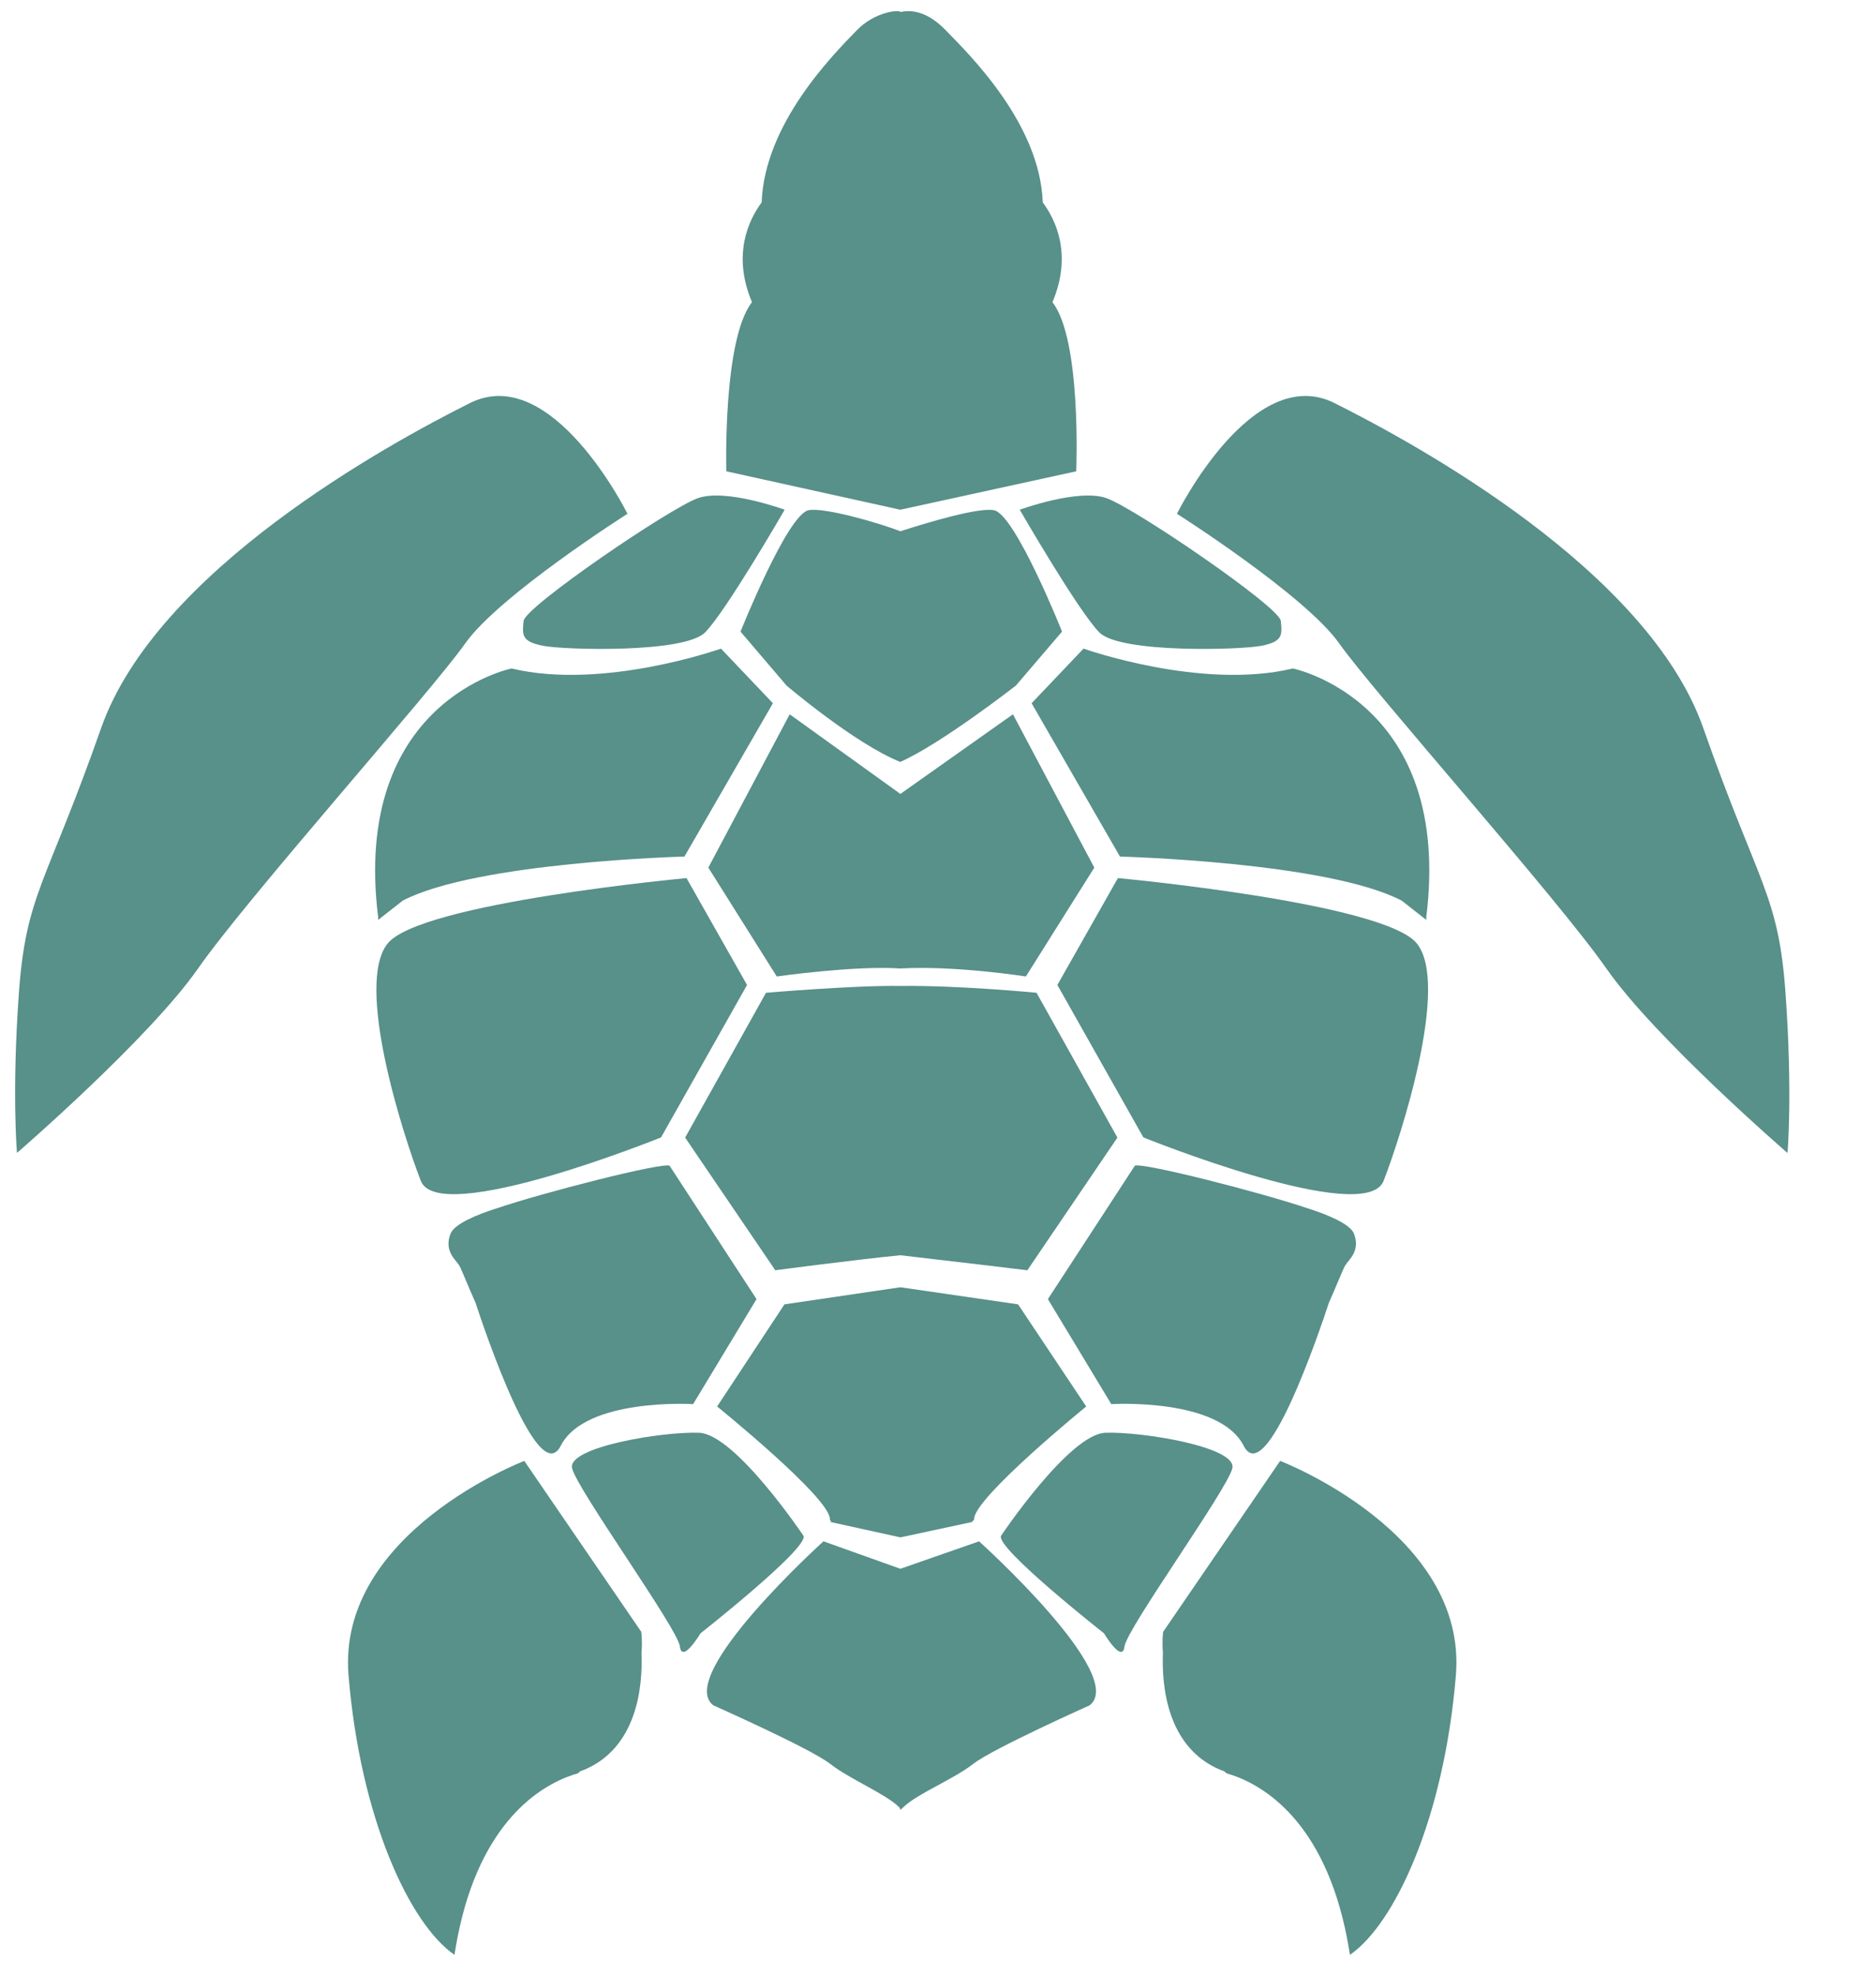
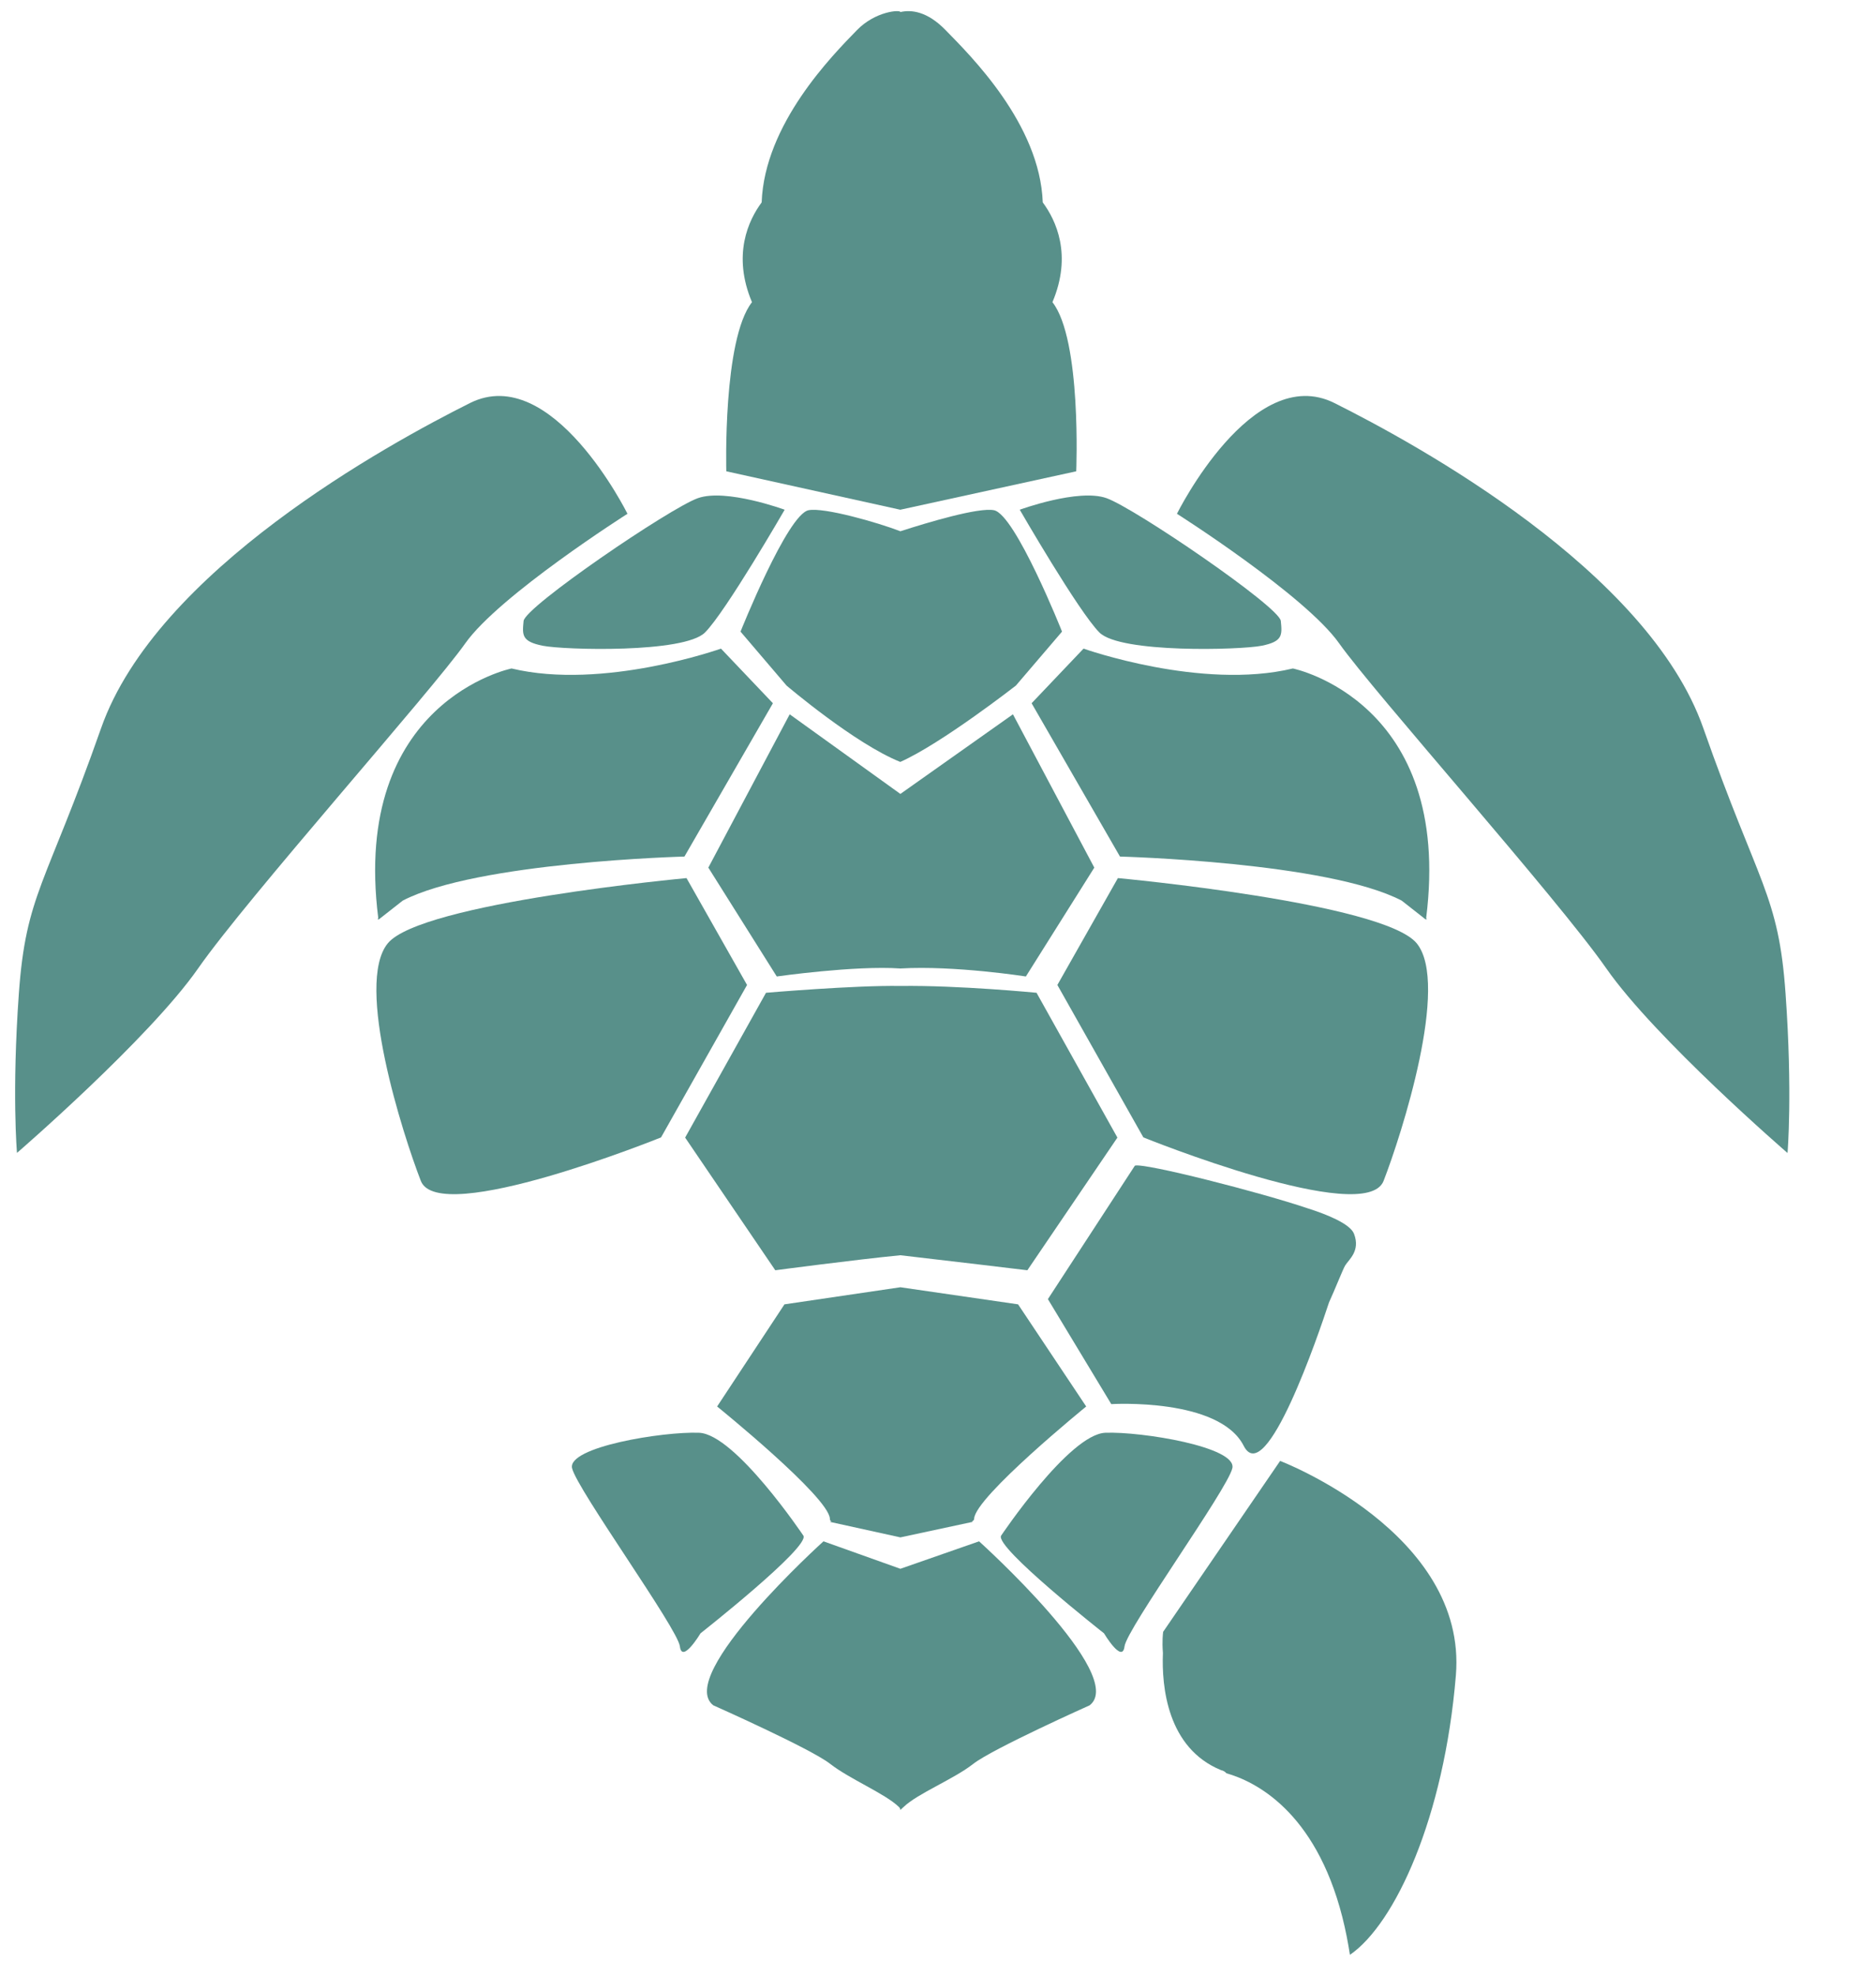
<svg xmlns="http://www.w3.org/2000/svg" width="19px" height="20px" viewBox="0 0 19 20" version="1.1">
  <g id="Page-1" stroke="none" stroke-width="1" fill="none" fill-rule="evenodd">
    <g id="noun_turtle_579527" fill="#58908A" fill-rule="nonzero">
      <line x1="8.889" y1="7.816" x2="9.119" y2="7.816" id="Path" />
      <path d="M10.328,5.16 C10.328,5.16 10.922,4.942 11.207,5.043 C11.492,5.144 12.957,6.142 12.972,6.286 C12.986,6.429 12.993,6.494 12.778,6.537 C12.562,6.58 11.346,6.614 11.135,6.403 C10.924,6.192 10.328,5.16 10.328,5.16 Z" id="Path" />
      <path d="M14.444,9.294 C14.721,7.097 13.094,6.767 13.094,6.767 C12.166,6.99 10.974,6.566 10.974,6.566 L10.448,7.119 L11.343,8.671 C11.343,8.671 13.446,8.726 14.196,9.117 L14.442,9.31 C14.443,9.307 14.443,9.305 14.443,9.302 C14.455,9.312 14.454,9.309 14.444,9.294 Z" id="Path" />
-       <path d="M10.709,9.971 L11.322,8.889 C11.322,8.889 14.013,9.138 14.349,9.55 C14.684,9.962 14.195,11.485 14.013,11.954 C13.831,12.424 11.58,11.514 11.58,11.514 L10.709,9.971 Z" id="Path" />
+       <path d="M10.709,9.971 L11.322,8.889 C11.322,8.889 14.013,9.138 14.349,9.55 C14.684,9.962 14.195,11.485 14.013,11.954 C13.831,12.424 11.58,11.514 11.58,11.514 L10.709,9.971 " id="Path" />
      <path d="M13.713,12.489 C13.673,12.388 13.437,12.293 13.244,12.232 C12.773,12.072 11.582,11.768 11.494,11.8 L10.613,13.151 L11.255,14.214 C11.255,14.214 12.347,14.147 12.596,14.636 C12.821,15.077 13.357,13.498 13.46,13.185 C13.521,13.052 13.599,12.853 13.623,12.812 C13.659,12.751 13.781,12.665 13.713,12.489 Z" id="Path" />
      <path d="M10.139,15.546 C10.139,15.546 10.829,14.518 11.195,14.504 C11.561,14.49 12.531,14.648 12.481,14.863 C12.431,15.079 11.411,16.487 11.389,16.667 C11.367,16.846 11.181,16.534 11.181,16.534 C11.181,16.534 10.074,15.664 10.139,15.546 Z" id="Path" />
      <path d="M12.965,14.789 L11.779,16.521 C11.779,16.521 11.78,16.524 11.78,16.524 C11.779,16.528 11.768,16.613 11.778,16.733 C11.764,17.074 11.822,17.696 12.366,17.919 C12.389,17.924 12.408,17.935 12.421,17.951 C12.703,18.031 13.319,18.325 13.595,19.406 C13.629,19.54 13.653,19.667 13.672,19.789 C14.129,19.475 14.626,18.4 14.745,16.96 C14.865,15.515 12.965,14.789 12.965,14.789 Z" id="Path" />
      <path d="M11.92,5.201 C11.92,5.201 12.682,3.664 13.515,4.08 C14.349,4.497 16.691,5.776 17.251,7.371 C17.811,8.966 18.013,9.052 18.084,10.058 C18.156,11.063 18.104,11.672 18.104,11.672 C18.104,11.672 16.767,10.517 16.269,9.804 C15.771,9.09 13.908,7.002 13.563,6.513 C13.218,6.025 11.92,5.201 11.92,5.201 Z" id="Path" />
      <path d="M10.659,3.059 C10.862,2.58 10.694,2.228 10.561,2.049 C10.532,1.254 9.826,0.56 9.578,0.306 C9.39,0.112 9.227,0.097 9.119,0.122 C9.119,0.097 8.866,0.112 8.678,0.306 C8.431,0.56 7.743,1.254 7.714,2.049 C7.581,2.228 7.414,2.58 7.616,3.059 C7.319,3.438 7.356,4.771 7.356,4.771 L9.118,5.16 L10.9,4.771 C10.9,4.771 10.956,3.438 10.659,3.059 Z" id="Path" />
      <path d="M10.498,10.05 C10.498,10.05 9.707,9.973 9.119,9.981 C8.659,9.973 7.758,10.05 7.758,10.05 L6.939,11.516 L7.852,12.859 C7.852,12.859 8.659,12.752 9.119,12.707 C9.515,12.752 10.405,12.859 10.405,12.859 L11.317,11.516 L10.498,10.05 Z" id="Path" />
      <path d="M9.916,15.603 L9.119,15.881 L8.34,15.603 C8.34,15.603 6.836,16.961 7.224,17.263 C7.224,17.263 8.21,17.701 8.407,17.855 C8.605,18.01 8.963,18.156 9.103,18.291 C9.116,18.303 9.118,18.312 9.118,18.323 C9.13,18.312 9.14,18.303 9.153,18.291 C9.293,18.156 9.661,18.01 9.858,17.855 C10.056,17.701 11.036,17.263 11.036,17.263 C11.425,16.961 9.916,15.603 9.916,15.603 Z" id="Path" />
      <path d="M10.259,7.231 L9.119,8.037 L7.998,7.231 L7.174,8.783 L7.867,9.885 C7.867,9.885 8.659,9.772 9.119,9.804 C9.669,9.772 10.39,9.885 10.39,9.885 L11.083,8.783 L10.259,7.231 Z" id="Path" />
      <path d="M7.947,5.16 C7.947,5.16 7.353,4.942 7.068,5.043 C6.783,5.144 5.318,6.142 5.303,6.286 C5.289,6.429 5.282,6.494 5.497,6.537 C5.713,6.58 6.929,6.614 7.14,6.403 C7.351,6.192 7.947,5.16 7.947,5.16 Z" id="Path" />
      <path d="M10.067,5.165 C9.911,5.134 9.395,5.289 9.119,5.378 C8.889,5.289 8.345,5.134 8.189,5.165 C7.974,5.208 7.5,6.394 7.5,6.394 L7.966,6.94 C7.966,6.94 8.659,7.53 9.118,7.713 C9.532,7.53 10.289,6.94 10.289,6.94 L10.756,6.394 C10.757,6.394 10.283,5.208 10.067,5.165 Z" id="Path" />
      <path d="M3.831,9.294 C3.554,7.097 5.181,6.767 5.181,6.767 C6.11,6.99 7.302,6.566 7.302,6.566 L7.828,7.119 L6.932,8.671 C6.932,8.671 4.829,8.726 4.079,9.117 L3.833,9.31 C3.833,9.307 3.833,9.305 3.832,9.302 C3.82,9.312 3.821,9.309 3.831,9.294 Z" id="Path" />
      <path d="M7.566,9.971 L6.953,8.889 C6.953,8.889 4.262,9.138 3.927,9.55 C3.591,9.962 4.08,11.485 4.262,11.954 C4.444,12.424 6.695,11.514 6.695,11.514 L7.566,9.971 Z" id="Path" />
      <path d="M10.311,13.204 L9.119,13.031 L7.945,13.204 L7.263,14.238 C7.263,14.238 8.395,15.153 8.405,15.374 C8.406,15.389 8.409,15.397 8.421,15.399 L8.405,15.406 L9.119,15.563 L9.851,15.406 L9.845,15.399 C9.857,15.396 9.865,15.389 9.866,15.374 C9.876,15.153 11.001,14.238 11.001,14.238 L10.311,13.204 Z" id="Path" />
-       <path d="M4.563,12.489 C4.602,12.388 4.838,12.293 5.031,12.232 C5.502,12.072 6.693,11.768 6.781,11.8 L7.662,13.151 L7.02,14.214 C7.02,14.214 5.928,14.147 5.679,14.636 C5.454,15.077 4.918,13.498 4.815,13.185 C4.754,13.052 4.676,12.853 4.652,12.812 C4.616,12.751 4.494,12.665 4.563,12.489 Z" id="Path" />
      <path d="M8.137,15.546 C8.137,15.546 7.447,14.518 7.08,14.504 C6.714,14.49 5.744,14.648 5.794,14.863 C5.845,15.079 6.865,16.487 6.886,16.667 C6.908,16.846 7.095,16.534 7.095,16.534 C7.095,16.534 8.201,15.664 8.137,15.546 Z" id="Path" />
-       <path d="M5.31,14.789 L6.496,16.521 C6.496,16.521 6.495,16.524 6.495,16.524 C6.496,16.528 6.507,16.613 6.497,16.733 C6.511,17.074 6.453,17.696 5.909,17.919 C5.886,17.924 5.867,17.935 5.854,17.951 C5.572,18.031 4.956,18.325 4.68,19.406 C4.646,19.54 4.622,19.667 4.603,19.789 C4.146,19.475 3.649,18.4 3.53,16.96 C3.41,15.515 5.31,14.789 5.31,14.789 Z" id="Path" />
      <path d="M6.355,5.201 C6.355,5.201 5.593,3.664 4.76,4.08 C3.927,4.497 1.585,5.776 1.024,7.371 C0.464,8.965 0.263,9.052 0.191,10.057 C0.119,11.063 0.172,11.671 0.172,11.671 C0.172,11.671 1.508,10.517 2.006,9.804 C2.504,9.09 4.367,7.002 4.712,6.513 C5.057,6.025 6.355,5.201 6.355,5.201 Z" id="Path" />
    </g>
  </g>
</svg>